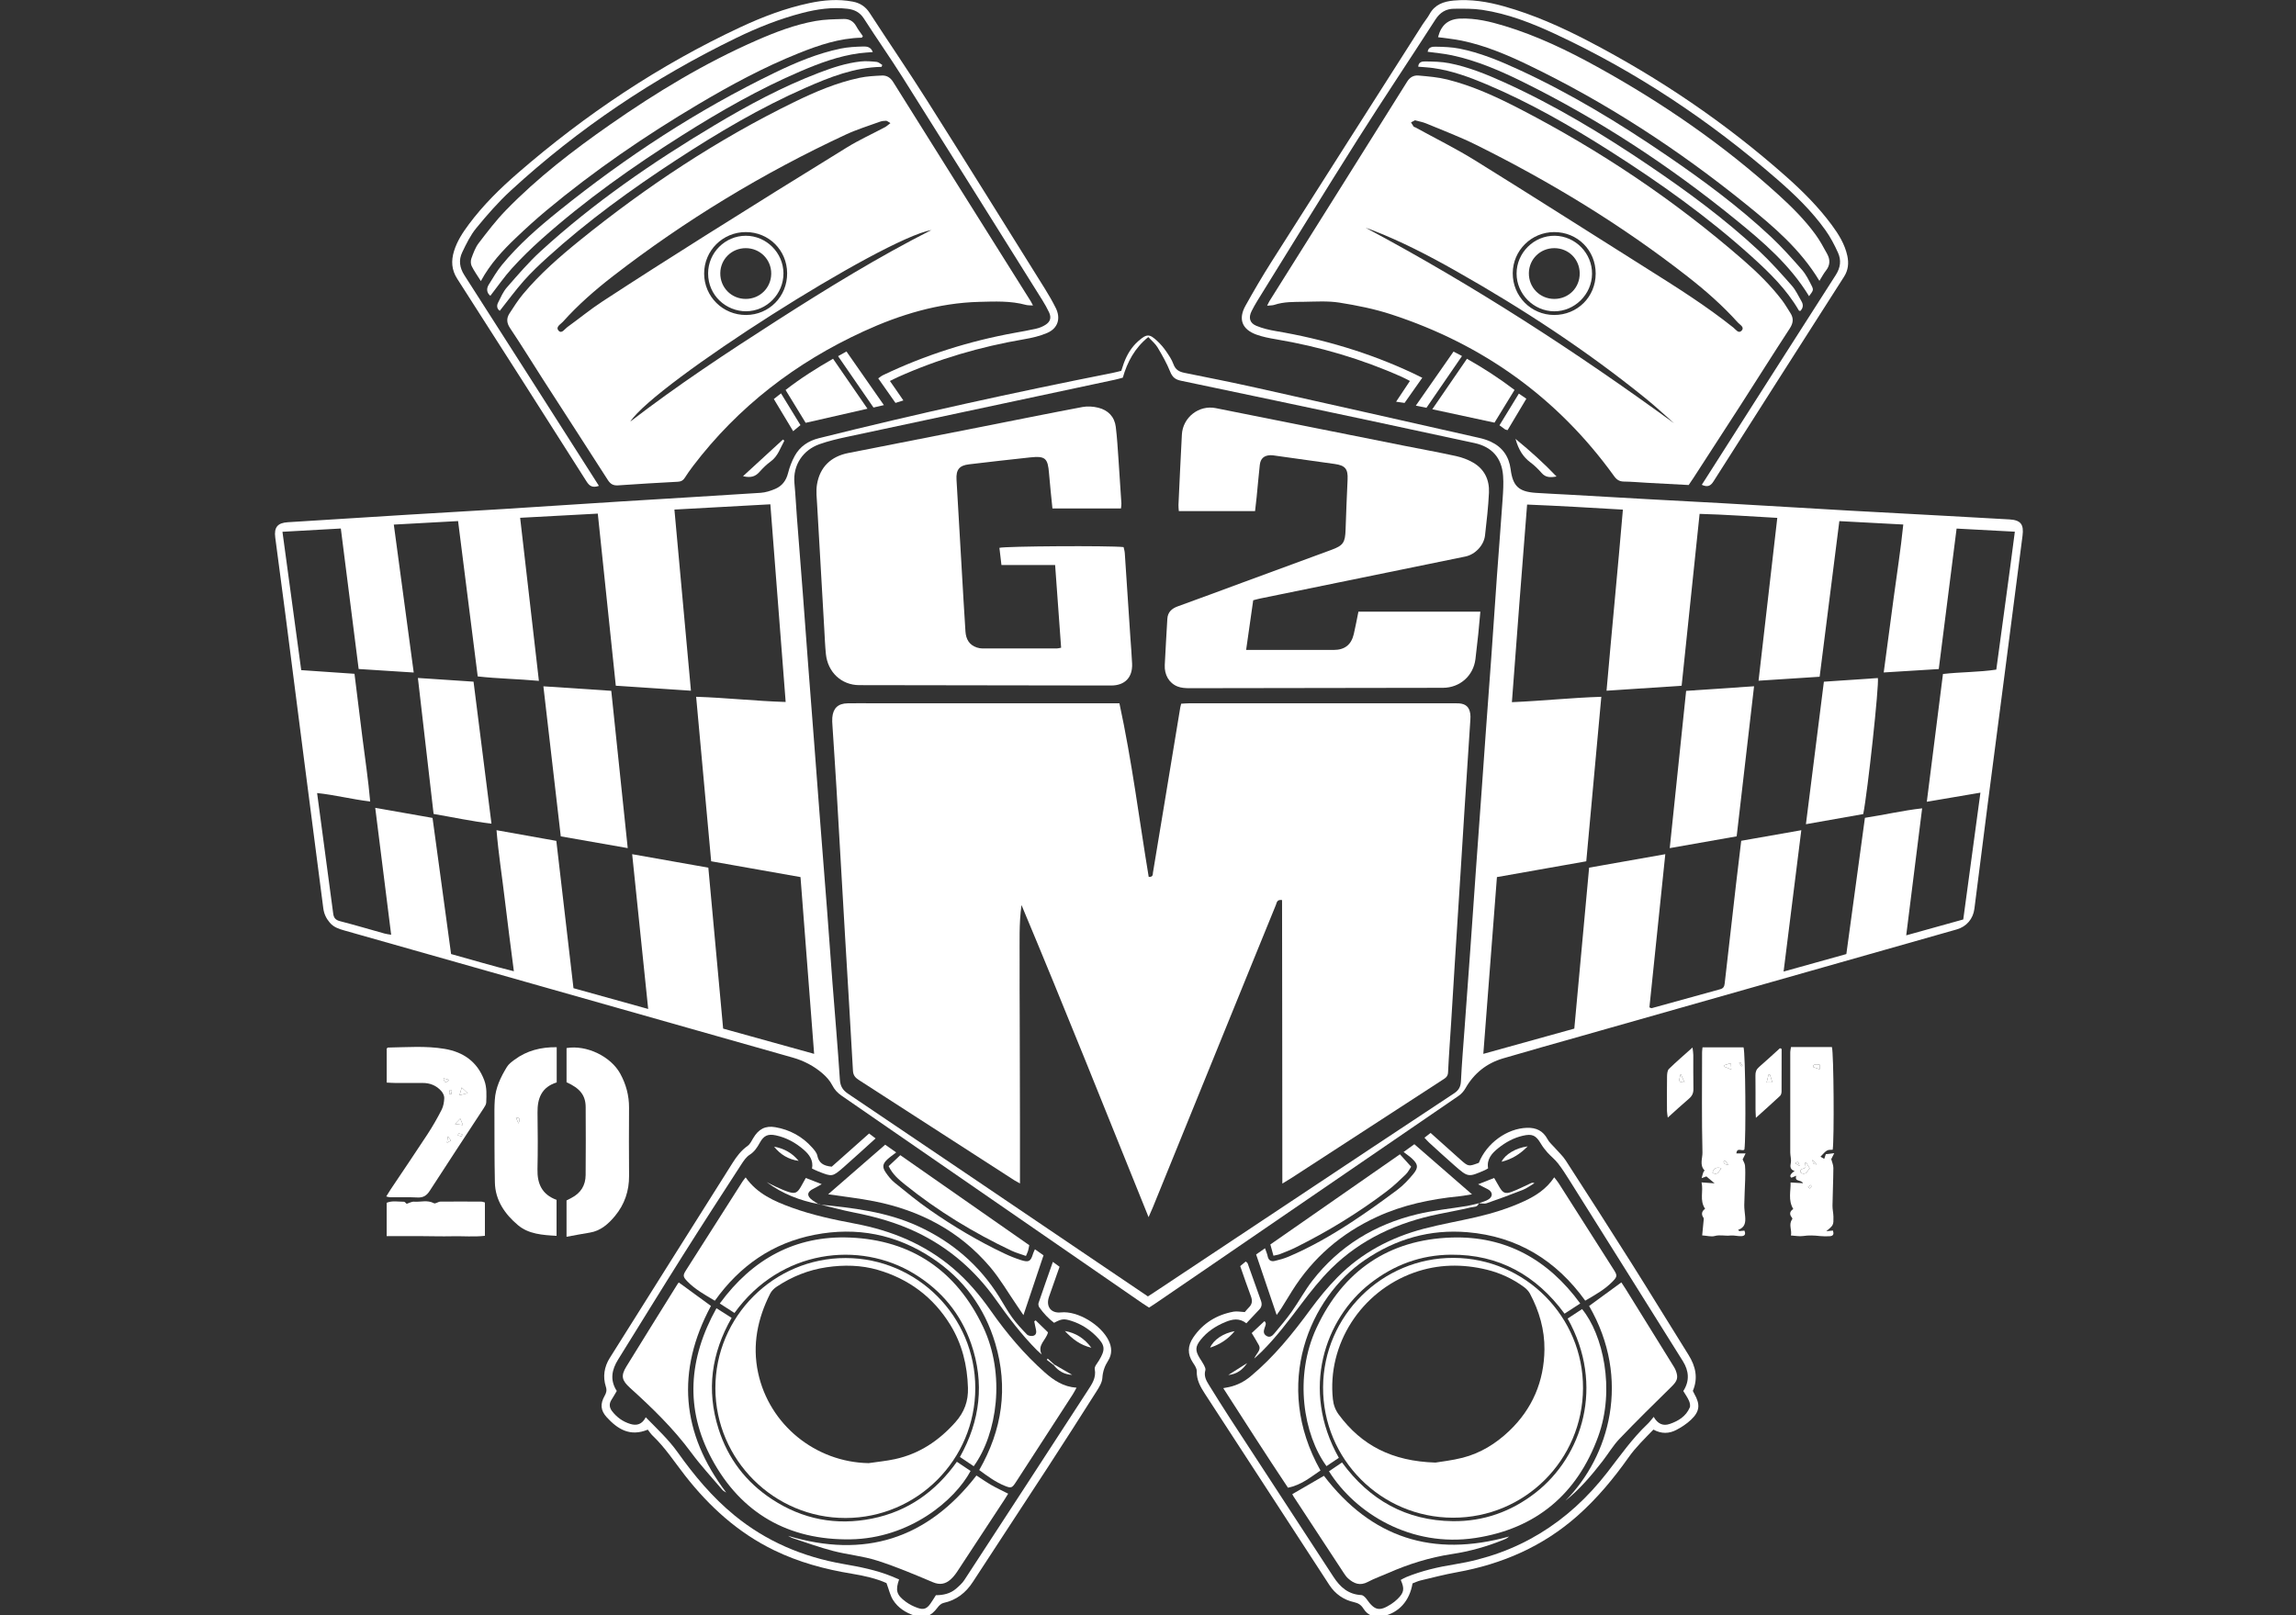
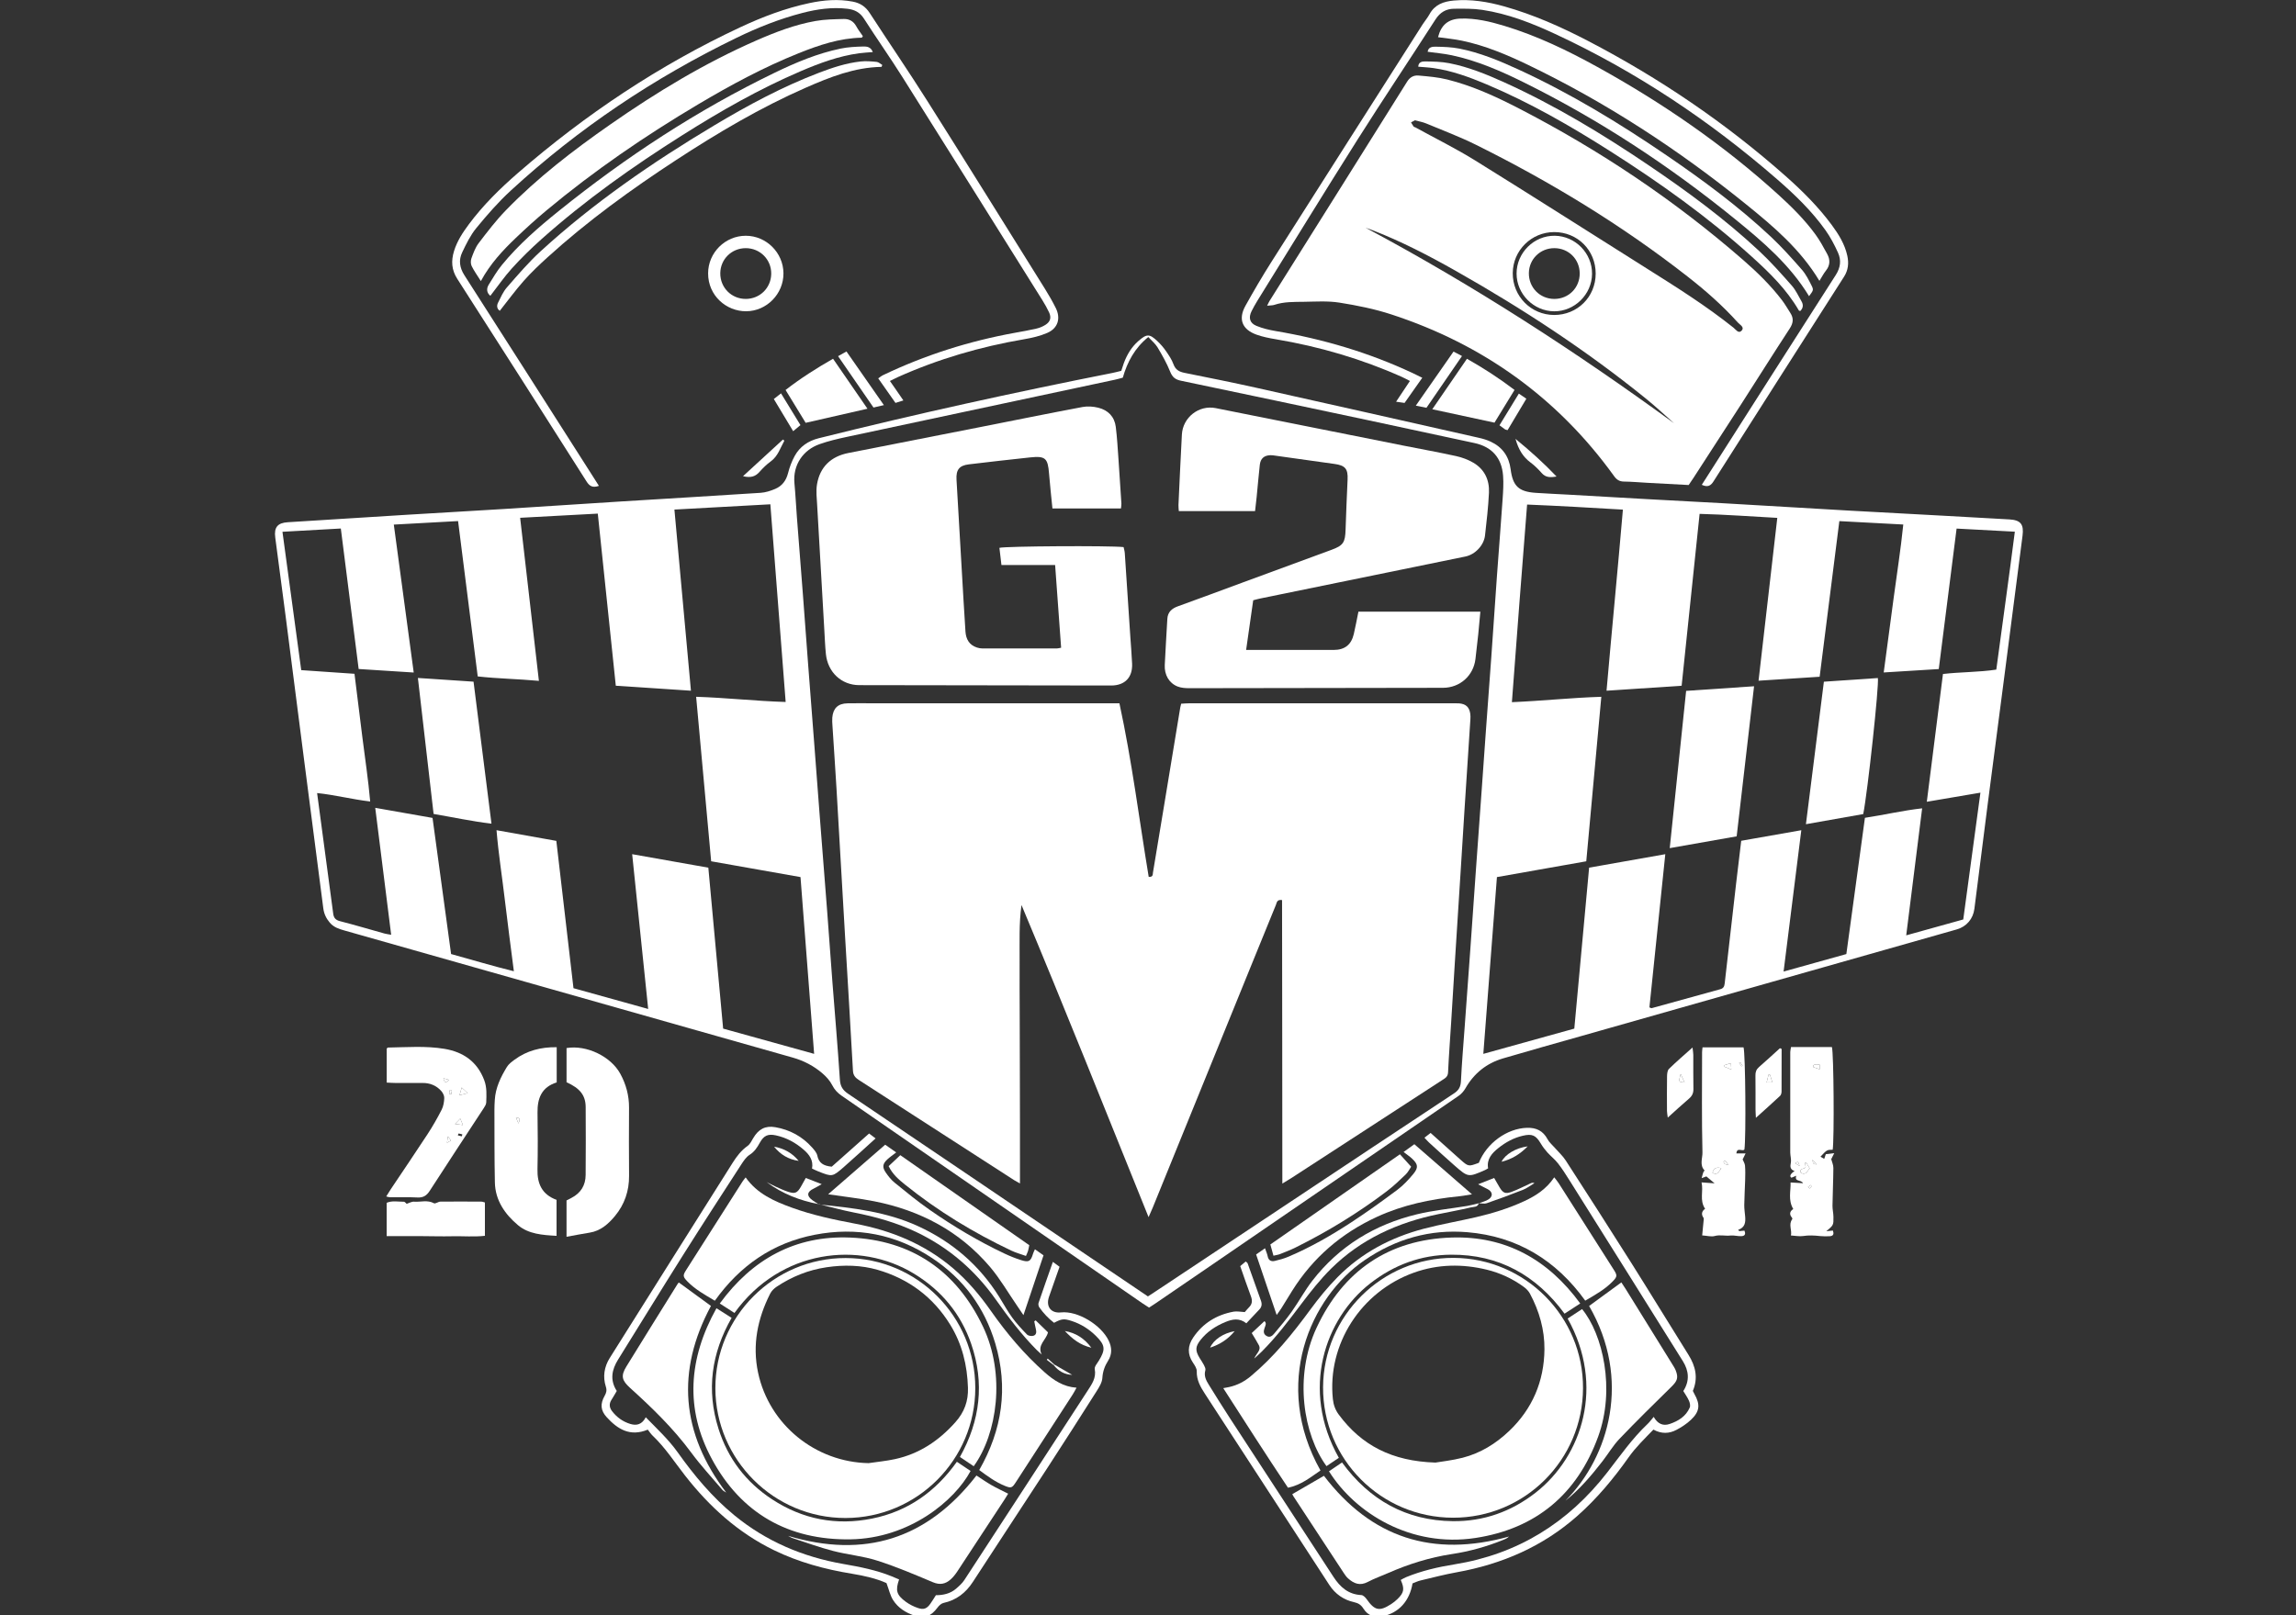
<svg xmlns="http://www.w3.org/2000/svg" clip-rule="evenodd" fill-rule="evenodd" stroke-linejoin="round" stroke-miterlimit="2" viewBox="0 0 270 190">
  <rect x="0" y="0" width="270" height="190" fill="#333333" stroke="none" />
  <g fill="#fff" transform="matrix(.397 0 0 .397 28.746 -6.345)">
    <path d="m119.591 314.939c-1.601-15.473-3.158-30.532-4.745-45.864 7.731 1.369 15.088 2.673 22.561 3.996 1.471 15.996 2.926 31.808 4.385 47.685 9.024 2.505 17.837 4.953 26.953 7.483-1.356-17.603-2.687-34.872-4.036-52.379-8.834-1.562-17.609-3.115-26.464-4.682-1.491-16.331-2.96-32.434-4.448-48.74 9.021.292 17.641 1.274 26.516 1.538-1.525-19.692-3.021-39.021-4.535-58.569-9.632.529-18.929 1.039-28.416 1.56 1.644 18.026 3.259 35.728 4.895 53.673-7.589-.504-14.818-.983-22.257-1.477-1.779-17.016-3.545-33.899-5.333-50.996-7.762.418-15.234.821-23.002 1.24 1.859 16.172 3.69 32.081 5.556 48.314-6.234-.573-12.175-.647-18.12-1.316-1.958-15.492-3.878-30.686-5.818-46.029-6.445.353-12.616.691-19.038 1.043 1.983 14.742 3.925 29.176 5.897 43.83-5.622-.359-10.86-.694-16.31-1.042-1.761-13.874-3.507-27.633-5.283-41.627-5.862.329-11.479.643-17.291.969 1.881 13.862 3.712 27.358 5.562 40.994 5.325.365 10.411.715 15.776 1.083.785 6.329 1.548 12.574 2.337 18.816.795 6.284 1.744 12.551 2.314 19.024-5.464-.65-10.468-1.962-15.724-2.504 1.624 12.132 3.213 23.929 4.77 35.729.168 1.275.709 1.899 2.023 2.235 4.409 1.132 8.772 2.436 13.159 3.658.572.16 1.172.221 1.985.37-1.58-12.588-3.126-24.914-4.719-37.613 5.86 1.032 11.39 2.007 16.972 2.99 1.853 13.599 3.673 26.954 5.496 40.331 6.235 1.712 12.208 3.531 18.595 5.099-.927-7.295-1.855-14.173-2.662-21.066-.802-6.848-1.891-13.668-2.475-20.726 6.138 1.095 11.921 2.128 17.716 3.164 1.714 14.723 3.393 29.151 5.08 43.649 7.349 2.045 14.542 4.047 22.128 6.157zm283.874-94.3c1.577-18.084 3.321-35.775 4.845-53.657-9.631-.572-18.926-1.115-28.374-1.501-1.533 19.624-3.067 38.948-4.504 58.551 9.016-.383 17.638-1.316 26.487-1.592-1.5 16.407-2.967 32.459-4.457 48.74-8.865 1.569-17.637 3.12-26.464 4.681-1.347 17.511-2.676 34.783-4.031 52.379 9.136-2.537 17.951-4.986 26.951-7.485 1.462-15.895 2.917-31.708 4.388-47.688 7.488-1.324 14.845-2.626 22.564-3.992-1.59 15.341-3.15 30.395-4.704 45.393.383.135.548.261.669.228 6.776-1.869 13.543-3.767 20.324-5.614.967-.264 1.208-.857 1.306-1.729 1.121-9.927 2.257-19.851 3.403-29.776.474-4.115.981-8.228 1.49-12.473 5.919-1.042 11.696-2.06 17.801-3.135-1.762 14.057-3.484 27.797-5.249 41.882 6.426-1.793 12.471-3.479 18.591-5.186 1.842-13.514 3.662-26.87 5.501-40.368 5.714-.86 11.179-2.167 16.949-2.809-1.589 12.677-3.136 25.012-4.718 37.631 5.816-1.619 11.265-3.137 16.896-4.704 1.688-12.461 3.365-24.853 5.086-37.57-5.424.922-10.474 1.78-15.882 2.698 1.633-12.918 3.209-25.394 4.785-37.862 5.445-.617 10.637-.514 15.799-1.298 1.833-13.704 3.739-27.178 5.493-40.864-5.915-.316-11.479-.613-17.253-.921-1.778 14.005-3.523 27.761-5.281 41.622-5.535.343-10.825.671-16.305 1.01 1.009-7.563 1.971-14.763 2.929-21.963.965-7.24 2.112-14.459 2.866-21.873-6.451-.343-12.574-.668-18.939-1.007-1.948 15.397-3.879 30.658-5.835 46.114-6.053.393-11.914.773-18.098 1.173 1.864-16.199 3.694-32.109 5.551-48.246-7.818-.423-15.34-.986-23.012-1.187-1.79 17.132-3.548 33.958-5.321 50.921-7.432.494-14.664.974-22.247 1.477zm-135.847 179.467c.893-.584 1.628-1.057 2.355-1.541 13.582-9.022 27.164-18.047 40.746-27.069 15.849-10.528 31.686-21.074 47.57-31.549 1.427-.941 1.971-1.963 2.053-3.649.254-5.269.703-10.528 1.085-15.79.561-7.733 1.136-15.465 1.689-23.199.564-7.893 1.103-15.789 1.666-23.683.562-7.893 1.143-15.785 1.711-23.678.4-5.581.783-11.164 1.188-16.745.549-7.573 1.126-15.145 1.665-22.719.569-7.974 1.09-15.951 1.662-23.924.544-7.573 1.156-15.143 1.678-22.719.158-2.307.312-4.643.133-6.94-.412-5.284-3.333-8.532-8.462-9.643-10.459-2.266-20.921-4.519-31.39-6.743-18.515-3.933-37.033-7.862-55.564-11.725-1.66-.346-2.531-1.032-3.181-2.649-1.005-2.502-2.351-4.886-3.737-7.211-.666-1.117-1.752-1.984-2.755-3.082-4.045 3.276-6.2 7.366-7.552 12.037-.789.207-1.545.438-2.316.602-26.479 5.647-52.962 11.276-79.436 16.946-2.727.584-5.467 1.228-8.09 2.157-4.816 1.705-7.938 6.109-7.422 11.587.315 3.342.472 6.698.728 10.045.586 7.652 1.199 15.301 1.783 22.952.529 6.934 1.026 13.87 1.553 20.804.6 7.89 1.22 15.779 1.825 23.668.518 6.775 1.018 13.551 1.542 20.324.746 9.644 1.519 19.285 2.258 28.928.537 7.013 1.019 14.03 1.558 21.044.741 9.643 1.588 19.278 2.212 28.929.129 2 .85 3.119 2.458 4.203 23.074 15.545 46.104 31.155 69.145 46.749 6.483 4.388 12.97 8.771 19.642 13.283zm-7.892-274.244c.257-.777.481-1.537.754-2.278.934-2.509 2.265-4.763 4.302-6.546 2.484-2.175 3.289-2.199 5.648.027.924.872 1.777 1.853 2.498 2.896.862 1.243 1.748 2.535 2.256 3.939.605 1.672 1.717 2.245 3.312 2.565 7.127 1.432 14.255 2.86 21.35 4.441 21.986 4.901 43.955 9.866 65.927 14.828 1.161.262 2.327.62 3.402 1.122 3.462 1.616 5.399 4.39 5.885 8.172.637 4.959 2.374 6.636 7.389 6.982 3.189.221 6.386.348 9.58.529 7.823.443 15.645.903 23.469 1.337 7.504.417 15.011.787 22.516 1.217 12.452.713 24.903 1.474 37.355 2.184 9.5.541 19.003 1.029 28.503 1.548 6.307.345 12.615.696 18.921 1.058 3.346.192 4.335 1.452 3.898 4.821-1.737 13.391-3.456 26.785-5.193 40.178-1.686 12.995-3.399 25.988-5.076 38.985-1.35 10.461-2.677 20.925-3.99 31.391-.369 2.944-2.298 5.276-5.243 6.113-37.032 10.523-74.066 21.039-111.099 31.559-7.759 2.204-15.533 4.364-23.269 6.65-4.877 1.44-8.611 4.41-11.152 8.875-.489.857-1.221 1.678-2.034 2.236-24.523 16.833-49.071 33.632-73.616 50.435-5.339 3.655-10.682 7.305-16.024 10.955-.657.447-1.328.872-2.043 1.341-.725-.473-1.398-.89-2.049-1.34-29.673-20.488-59.342-40.982-89.026-61.453-1.212-.836-2.098-1.788-2.786-3.137-.667-1.31-1.745-2.495-2.873-3.467-2.568-2.212-5.524-3.752-8.817-4.684-44.265-12.541-88.524-25.106-132.785-37.656-1.626-.461-3.164-.94-4.34-2.33-1.078-1.273-1.71-2.614-1.921-4.272-1.873-14.664-3.799-29.322-5.691-43.982-1.831-14.186-3.633-28.376-5.466-42.561-1.003-7.766-2.044-15.527-3.071-23.29-.4-3.029.694-4.343 3.712-4.53 11.89-.738 23.778-1.504 35.668-2.234 9.417-.579 18.838-1.096 28.255-1.684 11.57-.722 23.136-1.508 34.708-2.231 13.804-.862 27.613-1.658 41.415-2.564 1.475-.097 2.982-.583 4.354-1.169 2.011-.86 3.221-2.447 3.78-4.65.445-1.759 1.103-3.514 1.973-5.103 1.533-2.801 4.017-4.476 7.122-5.252 28.835-7.203 57.856-13.569 87.008-19.349.854-.17 1.697-.404 2.604-.622z" />
-     <path d="m148.555 109.312c6.868-.018 12.252-5.497 12.195-12.411-.056-6.799-5.416-12.134-12.213-12.157-6.845-.023-12.381 5.478-12.371 12.292.009 6.814 5.54 12.294 12.389 12.276zm-34.277 31.595c13.964-10.765 28.66-20.465 43.488-29.968 14.886-9.541 29.941-18.801 45.729-26.811-14.618 2.677-81.765 45.41-89.217 56.779zm77.068-88.443c-.664-.376-.978-.7-1.292-.7-.627.001-1.288.086-1.875.3-3.374 1.23-6.83 2.292-10.075 3.802-24.521 11.414-47.518 25.358-68.912 41.914-5.315 4.114-10.378 8.535-14.872 13.555-.656.733-2.295 1.522-1.239 2.652.912.977 1.771-.517 2.536-1.068 3.501-2.521 6.843-5.279 10.449-7.635 10.041-6.556 20.147-13.016 30.297-19.404 14.006-8.814 28.045-17.58 42.142-26.247 3.599-2.213 7.477-3.971 11.213-5.962.504-.269.929-.683 1.628-1.207zm42.225 54.032c-.873-.066-1.509-.015-2.088-.174-4.545-1.238-9.192-1.019-13.81-.9-12.099.313-23.454 3.769-34.338 8.767-20.029 9.198-37.059 22.273-50.468 39.885-.87 1.144-1.697 2.326-2.474 3.535-.483.75-1.096 1.06-1.972 1.109-5.905.329-11.812.647-17.711 1.073-1.476.107-2.307-.391-3.088-1.612-6.332-9.898-12.737-19.749-19.097-29.629-3.288-5.107-6.46-10.292-9.84-15.336-1.058-1.581-1.104-2.94-.16-4.392 1.26-1.938 2.505-3.908 3.98-5.678 4.989-5.984 10.842-11.085 16.875-15.968 19.703-15.942 40.724-29.861 63.53-40.992 6.178-3.016 12.511-5.709 19.274-7.144 2.168-.46 4.424-.574 6.648-.677 1.41-.065 2.492.58 3.317 1.899 13.564 21.682 27.174 43.334 40.77 64.996.202.321.356.672.652 1.238z" />
    <path d="m387.911 109.31c6.908.031 12.33-5.353 12.341-12.257.012-6.918-5.38-12.316-12.295-12.308-6.742.008-12.218 5.425-12.274 12.14-.058 6.85 5.399 12.394 12.228 12.425zm35.557 32.076c-2.757-2.422-5.435-4.941-8.283-7.25-17.67-14.323-36.635-26.731-56.414-37.915-7.928-4.484-16.007-8.672-24.511-11.983-.713-.278-1.439-.521-2.159-.78 31.941 17.053 62.178 36.638 91.367 57.928zm-76.768-89.765c-.373.205-.761.417-1.149.63.263.422.509.856.798 1.259.078.109.296.109.435.185 5.949 3.269 12.054 6.287 17.815 9.859 17.047 10.574 33.947 21.383 50.927 32.066 8.726 5.491 17.447 10.985 25.521 17.432.686.548 1.495 1.83 2.361.969 1.088-1.082-.433-1.796-1.033-2.465-4.497-5.013-9.544-9.444-14.838-13.585-19.525-15.276-40.597-28.091-62.774-39.102-4.781-2.374-9.805-4.259-14.741-6.316-1.022-.425-2.143-.609-3.322-.932zm-43.772 54.941c.373-.738.519-1.094.72-1.414 13.592-21.658 27.199-43.307 40.758-64.987.846-1.355 1.999-1.921 3.377-1.798 2.848.255 5.741.483 8.502 1.174 7.477 1.872 14.458 5.082 21.277 8.602 23.895 12.335 46.091 27.199 66.376 44.875 4.161 3.626 8.114 7.482 11.481 11.883.917 1.199 1.663 2.53 2.489 3.8 1.032 1.585.889 2.989-.178 4.621-4.94 7.559-9.738 15.21-14.622 22.806-4.624 7.192-9.288 14.359-13.939 21.535-.432.667-.891 1.316-1.377 2.032-4.11-.22-8.175-.434-12.241-.656-2.313-.127-4.626-.34-6.941-.37-1.345-.018-2.133-.539-2.922-1.633-16.722-23.198-38.847-39.03-65.953-47.886-4.984-1.629-10.2-2.677-15.387-3.499-3.439-.545-7.019-.294-10.534-.244-2.941.042-5.915-.05-8.776.915-.507.171-1.084.133-2.11.244z" />
    <path d="m184.897 449.503c2.598-.387 5.225-.63 7.785-1.186 7.206-1.564 12.98-5.425 17.886-10.916 2.697-3.018 3.862-6.293 3.745-10.203-.2-6.669-1.722-12.963-5.245-18.694-5.044-8.205-12.325-13.6-21.465-16.261-4.908-1.428-10.044-1.541-15.194-.776-5.396.802-10.268 2.777-14.764 5.764-.763.508-1.513 1.242-1.919 2.047-3.743 7.414-5.342 15.203-3.578 23.444 3.304 15.424 17.017 26.512 32.749 26.781zm-6.836 16.255c-21.161.043-38.503-17.223-38.568-38.399-.065-21.267 17.299-38.65 38.581-38.626 21.194.024 38.421 17.3 38.41 38.519-.011 21.237-17.2 38.464-38.423 38.506z" />
    <path d="m352.78 449.339c1.649-.284 4.914-.627 8.06-1.434 5.285-1.354 9.828-4.165 13.772-7.917 6.907-6.572 10.362-14.749 10.463-24.18.062-5.806-1.54-11.38-4.302-16.54-.398-.741-1.048-1.416-1.731-1.921-3.315-2.453-7.072-4.191-11.002-5.153-7.241-1.773-14.537-1.682-21.666.881-15.707 5.644-25.69 21.286-23.968 37.48.184 1.731.743 3.224 1.772 4.609 6.728 9.048 15.702 13.774 28.602 14.175zm43.72-22.038c-.093 21.288-17.284 38.412-38.522 38.374-21.343-.037-38.584-17.376-38.476-38.69.109-21.154 17.519-38.395 38.672-38.296 21.21.1 38.417 17.436 38.326 38.612z" />
    <path d="m318.73 451.679c-2.922 1.99-5.667 4.293-9.626 5.109-6.432-9.646-12.703-19.441-19.169-29.502.761-.142 1.256-.219 1.743-.328 2.386-.532 4.484-1.609 6.368-3.179 6.88-5.73 12.438-12.619 17.704-19.802 2.451-3.342 5.101-6.587 8.004-9.538 7.121-7.236 15.842-11.833 25.604-14.394 5.094-1.337 10.303-2.228 15.436-3.42 4.909-1.139 9.717-2.619 14.303-4.749 3.453-1.604 6.579-3.629 8.876-7.057.5.659.957 1.181 1.326 1.758 5.461 8.56 10.917 17.124 16.358 25.697 1.005 1.583.992 1.971-.321 3.337-2.295 2.389-5.154 3.989-8.18 5.746-8.629-11.991-20.17-19.037-34.893-20.276-11.061-.932-21.187 1.969-30.392 8.243-16.272 11.089-27.501 36.839-13.141 62.355z" />
    <path d="m246.472 427.154c-.429.765-.74 1.399-1.121 1.988-5.601 8.659-11.206 17.314-16.821 25.963-1.151 1.773-1.41 1.894-3.292 1.132-2.755-1.116-5.127-2.861-7.587-4.686 6.836-11.936 8.642-24.435 4.75-37.523-3.164-10.643-9.44-19.15-18.725-25.295-10.637-7.039-22.297-9.321-34.807-6.884-12.439 2.423-22.118 9.174-29.532 19.533-2.938-1.749-5.799-3.323-8.106-5.691-1.354-1.39-1.409-1.801-.449-3.313 5.566-8.775 11.153-17.535 16.74-26.295.247-.388.558-.735.945-1.238 3.432 4.881 8.469 7.069 13.689 8.964 6.103 2.217 12.427 3.554 18.79 4.758 10.699 2.024 20.511 6.038 28.897 13.158 4.356 3.699 7.999 8.027 11.277 12.69 4.658 6.627 9.841 12.797 15.923 18.187 2.679 2.375 5.547 4.293 9.429 4.552z" />
    <path d="m70.031 99.267c-.999-1.592-1.983-2.949-2.717-4.431-.314-.635-.337-1.612-.09-2.287.571-1.563 1.157-3.212 2.149-4.512 2.563-3.36 5.146-6.747 8.084-9.771 9.338-9.611 19.927-17.747 30.893-25.393 13.724-9.569 27.993-18.212 43.358-24.932 5.644-2.468 11.4-4.669 17.484-5.744 2.729-.482 5.549-.509 8.333-.589 1.59-.045 2.891.651 3.708 2.165.562 1.039 1.312 1.976 1.949 2.917-.173.238-.256.459-.344.461-6.591.134-12.71 2.209-18.729 4.626-10.333 4.147-20.1 9.419-29.658 15.091-15.767 9.355-30.857 19.686-44.952 31.429-3.13 2.607-6.15 5.357-9.1 8.168-3.932 3.75-7.627 7.722-10.368 12.802z" />
    <path d="m466.521 99.198c-5.667-9.401-13.615-16.121-21.689-22.652-20.013-16.19-41.449-30.197-64.678-41.368-6.266-3.014-12.679-5.71-19.526-7.141-2.333-.488-4.723-.699-7.073-1.034.903-3.601 2.99-5.394 6.671-5.515 4.452-.146 8.725.874 12.941 2.15 9.684 2.929 18.747 7.295 27.566 12.169 19.233 10.63 37.253 22.998 53.549 37.794 4.028 3.657 7.898 7.49 11.106 11.905 1.305 1.797 2.372 3.778 3.438 5.734.908 1.666.904 3.325-.365 4.912-.69.864-1.202 1.871-1.94 3.046z" />
    <path d="m105.001 159.941c-1.873.659-2.798.071-3.661-1.288-12.728-20.044-25.477-40.073-38.302-60.054-1.724-2.687-1.841-5.335-.959-8.22.904-2.956 2.573-5.492 4.388-7.933 4.222-5.678 9.245-10.615 14.568-15.232 19.98-17.331 41.788-31.899 65.771-43.125 6.595-3.086 13.389-5.673 20.539-7.191 4.251-.903 8.529-1.259 12.852-.435 2.165.413 3.77 1.461 4.995 3.346 5.662 8.715 11.53 17.298 17.083 26.081 11.704 18.513 23.263 37.119 34.861 55.699 1.141 1.829 2.219 3.707 3.181 5.634 1.538 3.081.665 6.003-2.482 7.382-2.161.947-4.548 1.492-6.89 1.892-12.981 2.217-25.518 5.871-37.534 11.279-.652.294-1.285.629-2.217 1.087.682.979 1.303 1.867 1.919 2.758.636.918 1.266 1.839 2.07 3.007-.837.262-1.524.478-2.34.734-1.724-2.454-3.365-4.792-5.11-7.277.558-.375.964-.727 1.432-.951 12.468-5.97 25.528-10.103 39.127-12.559 2.121-.382 4.247-.752 6.344-1.241.916-.213 1.836-.6 2.63-1.105 1.469-.933 1.803-2.153 1.064-3.718-.579-1.225-1.246-2.417-1.965-3.566-13.786-22.02-27.555-44.051-41.404-66.033-3.706-5.884-7.718-11.574-11.469-17.43-1.211-1.891-2.827-2.664-4.921-2.908-4.524-.525-8.93.111-13.292 1.239-6.756 1.748-13.213 4.314-19.475 7.352-24.471 11.874-46.865 26.852-66.897 45.27-3.693 3.394-7.025 7.224-10.215 11.107-1.744 2.123-2.993 4.706-4.188 7.213-1.09 2.289-.788 4.538.662 6.797 12.736 19.847 25.396 39.745 38.079 59.627.55.864 1.1 1.73 1.756 2.762z" />
    <path d="m431.678 159.632c.65-1.017 1.203-1.881 1.756-2.746 12.635-19.816 25.248-39.647 37.937-59.429 1.399-2.182 1.666-4.36.671-6.577-1.039-2.315-2.244-4.606-3.711-6.67-4.055-5.704-9.079-10.539-14.336-15.109-19.963-17.357-41.78-31.908-65.79-43.077-6.893-3.206-13.98-5.98-21.55-7.12-2.741-.412-5.568-.355-8.354-.334-2.366.019-4.142 1.06-5.507 3.183-7.646 11.904-15.538 23.653-23.097 35.612-9.993 15.81-19.76 31.765-29.614 47.662-.631 1.018-1.219 2.067-1.754 3.138-.969 1.936-.578 3.531 1.404 4.354 1.82.757 3.799 1.226 5.752 1.555 14.099 2.382 27.685 6.408 40.642 12.493.85.398 1.687.821 2.761 1.346-1.828 2.596-3.514 4.991-5.25 7.455-.76-.109-1.442-.207-2.508-.36 1.412-2.118 2.669-4.004 4.096-6.146-.865-.438-1.601-.849-2.366-1.191-11.954-5.34-24.411-8.992-37.317-11.163-1.961-.329-3.95-.712-5.81-1.388-4.242-1.54-5.417-4.601-3.226-8.534 2.45-4.397 4.993-8.749 7.689-12.999 14.903-23.489 29.863-46.942 44.81-70.404.645-1.01 1.451-1.927 2.018-2.976 1.554-2.87 4.157-3.784 7.157-4.058 5.094-.465 10.038.344 14.92 1.714 8.736 2.452 16.977 6.125 24.993 10.304 21.08 10.988 40.628 24.235 58.432 40.007 4.974 4.406 9.681 9.092 13.643 14.46 2.051 2.778 3.869 5.692 4.616 9.132.475 2.187.291 4.237-.968 6.206-12.916 20.203-25.809 40.423-38.674 60.659-.818 1.287-1.708 1.81-3.465 1.001z" />
    <path d="m349.532 353.077c.675-.522 1.218-.943 1.824-1.41 2.986 2.677 5.884 5.304 8.814 7.893 2.395 2.116 2.413 2.096 5.471.963 2.318-5.845 8.356-10.2 14.257-10.375 2.743-.081 4.767.884 6.097 3.378.503.944 1.396 1.681 2.116 2.508 1.097 1.259 2.372 2.401 3.268 3.789 6.51 10.069 12.991 20.158 19.388 30.299 5.714 9.059 11.29 18.206 16.971 27.287 2.121 3.39 2.908 6.885 1.294 10.692.156.313.286.604.443.879 1.796 3.152 1.621 5.204-.998 7.682-1.256 1.186-2.765 2.172-4.299 2.983-2.15 1.139-4.439 1.237-6.827-.078-2.566 2.661-5.21 5.191-7.336 8.202-4.442 6.29-9.342 12.182-15.118 17.307-10.275 9.115-22.359 14.345-35.785 16.761-3.609.649-7.168 1.58-10.738 2.429-.84.2-1.632.596-2.374.874-.866 5.21-4.066 8.705-8.731 9.708-2.446.527-4.46-.095-5.816-2.244-.684-1.081-1.485-1.625-2.786-1.91-3.076-.675-5.573-2.424-7.301-5.075-12.311-18.885-24.595-37.789-36.878-56.692-1.313-2.02-2.475-4.064-2.402-6.648.025-.851-.622-1.794-1.143-2.572-1.683-2.51-1.548-4.991.073-7.399 2.871-4.266 6.951-6.753 11.961-7.686.986-.184 2.053.062 3.337.122.318-.362.758-.917 1.256-1.414.974-.973 1.029-2.013.552-3.277-1.099-2.908-2.084-5.858-3.164-8.928.555-.464 1.082-.905 1.628-1.362.253.236.504.359.573.547 1.323 3.682 2.616 7.375 3.939 11.057.36 1 .262 1.852-.499 2.64-1.269 1.312-2.506 2.656-3.827 4.062-2.096-1.664-4.167-1.221-6.227-.367-2.847 1.181-5.376 2.837-7.314 5.271-1.607 2.019-1.634 3.208-.264 5.43.42.681.892 1.334 1.25 2.045.237.471.547 1.091.42 1.524-.487 1.661.202 2.991 1.008 4.287 2.066 3.329 4.136 6.655 6.273 9.937 10.211 15.675 20.455 31.327 30.663 47.004 1.973 3.03 4.405 5.217 8.254 5.397.548.026 1.2.679 1.57 1.206 2.39 3.397 3.793 3.713 7.277 1.461.667-.43 1.297-.941 1.867-1.495 1.942-1.885 2.139-3.024.957-5.654.522-.274 1.037-.6 1.593-.827 4.611-1.889 9.431-3.001 14.332-3.79 18.752-3.016 33.707-12.352 45.275-27.271 3.819-4.927 7.387-10.053 11.951-14.36.576-.543 1.042-1.203 1.783-2.07 1.203 2.113 2.795 2.765 4.744 2.099 2.565-.876 4.81-2.253 5.93-4.86.234-.547.043-1.41-.222-2.009-.445-1.008-1.106-1.92-1.686-2.89 1.972-3.043 1.635-6.029-.139-8.869-11.184-17.895-22.402-35.77-33.624-53.642-1.063-1.692-2.139-3.388-3.366-4.959-.918-1.175-2.134-2.112-3.134-3.23-.73-.815-1.402-1.705-1.96-2.645-1.45-2.444-2.535-2.94-5.329-2.291-2.703.627-5.067 1.928-7.216 3.639-1.94 1.545-3.52 3.298-3.05 6.021-.376.213-.642.394-.932.521-4.949 2.163-4.966 2.182-9.047-1.389-2.528-2.212-4.998-4.489-7.482-6.749-.459-.418-.86-.9-1.395-1.467z" />
    <path d="m173.964 361.663c3.569-3.171 7.261-6.452 11.062-9.829.61.461 1.147.868 1.923 1.456-3.245 2.93-6.282 5.74-9.395 8.462-3.413 2.983-3.446 2.951-7.61 1.302-.589-.232-1.154-.523-1.821-.829.461-2.451-.803-4.144-2.485-5.601-2.392-2.075-5.11-3.567-8.226-4.238-2.343-.503-3.579.052-4.75 2.172-.777 1.406-1.576 2.671-3.023 3.588-1.026.651-1.794 1.814-2.48 2.875-5.734 8.858-11.483 17.707-17.109 26.634-6.52 10.347-12.917 20.77-19.371 31.158-1.855 2.987-2.498 6.034-.394 9.309-.521.876-1.02 1.775-1.577 2.637-.755 1.17-.625 2.29.178 3.338 1.399 1.826 3.199 3.122 5.408 3.796 1.889.576 3.469.157 4.578-1.978 3.4 3.477 6.779 6.618 9.463 10.393 4.884 6.873 10.25 13.302 16.801 18.667 9.439 7.732 20.289 12.322 32.244 14.408 4.888.853 9.744 1.791 14.365 3.669.73.297 1.452.614 2.168.916-1.131 3.259-.786 4.575 1.981 6.612 1.072.789 2.324 1.413 3.585 1.845 1.742.598 2.671.193 3.71-1.277.552-.78 1.041-1.606 1.622-2.511 2.177 0 4.269-.457 5.969-1.921.898-.775 1.824-1.597 2.464-2.576 12.194-18.675 24.355-37.375 36.502-56.082 1.251-1.926 2.614-3.795 2.122-6.41-.138-.735.72-1.701 1.215-2.506 2.013-3.285 1.896-4.588-.831-7.296-2.074-2.058-4.49-3.591-7.284-4.482-2.254-.719-2.888-.638-5.155.563-1.66-1.271-3.124-2.822-4.363-4.578-.236-.333-.351-.935-.223-1.312 1.353-3.995 2.767-7.971 4.239-12.166.772.568 1.326.975 1.977 1.455-1.068 3.039-2.11 5.966-3.126 8.902-.981 2.838.559 4.94 3.524 4.621 5-.535 11.911 3.706 14.154 8.351.957 1.982 1.069 4.013-.161 5.95-.998 1.571-1.589 3.181-1.709 5.116-.082 1.333-.928 2.704-1.685 3.899-4.791 7.564-9.616 15.106-14.499 22.612-7.368 11.324-14.817 22.597-22.176 33.928-2.112 3.252-4.887 5.396-8.709 6.233-.662.145-1.326.79-1.761 1.374-1.925 2.58-3.864 3.34-6.861 2.358-2.567-.842-4.829-2.292-6.288-4.574-.865-1.349-1.208-3.033-1.967-5.051-2.908-1.317-6.54-2.171-10.237-2.773-8.004-1.304-15.756-3.406-23.083-6.969-10.662-5.185-19.165-12.921-26.393-22.178-3.097-3.967-5.835-8.221-9.514-11.718-.574-.546-1.009-1.237-1.48-1.826-5.301 2.185-8.952-.182-12.143-3.659-1.873-2.04-1.986-3.973-.634-6.366.501-.885.702-1.632.363-2.682-.963-2.984-.491-5.908 1.146-8.518 12.106-19.3 24.258-38.569 36.408-57.841 1.197-1.898 2.53-3.664 4.418-4.996.729-.513 1.183-1.469 1.658-2.283 1.567-2.687 3.583-3.789 6.557-3.27 4.309.751 7.99 2.741 10.912 6.024.629.706 1.352 1.525 1.531 2.395.446 2.166 1.786 3.042 4.276 3.278z" />
    <path d="m95.406 382.434v-10.768c.522-.27 1.013-.521 1.502-.777 2.728-1.43 4.139-3.699 4.155-6.767.036-6.715.072-13.43.011-20.144-.032-3.489-1.698-5.543-5.664-7.329v-10.131c5.936-.994 13.111 2.48 15.907 7.591 1.724 3.149 2.622 6.483 2.603 10.087-.034 6.715-.059 13.431.008 20.145.045 4.508-1.356 8.538-4.171 11.933-1.929 2.328-4.233 4.417-7.48 4.933-2.194.348-4.376.778-6.871 1.227z" />
    <path d="m321.249 451.924c1.305-.884 2.48-1.68 3.866-2.618 8.152 11.136 19.006 17.237 32.817 17.394 9.086.102 17.277-2.804 24.475-8.404 13.896-10.816 20.645-31.745 9.538-51.631 1.417-.929 2.852-1.87 4.275-2.803 6.137 7.467 9.898 23.712 4.759 37.801-6.2 17.003-18.36 27.252-36.281 30.006-19.129 2.939-35.659-7.315-43.449-19.745z" />
    <path d="m81.169 348.852c.459-1.092.606-1.692-.74-1.746.266.626.448 1.055.74 1.746zm11.324-22.585v10.429c-4.462 1.393-5.741 4.695-5.681 8.938.078 5.594.118 11.192-.013 16.783-.1 4.299 1.328 7.499 5.651 9.079v10.658c-4.145-.229-8.269-.509-11.41-3.148-3.846-3.231-6.745-7.331-6.858-12.657-.153-7.189-.107-14.382-.135-21.573-.004-.958.05-1.917.106-2.873.213-3.619 1.75-6.776 3.587-9.786.521-.854 1.417-1.524 2.245-2.136 3.658-2.704 7.804-3.777 12.508-3.714z" />
    <path d="m139.815 403.605c1.695 1.078 3.021 1.922 4.488 2.855-5.99 10.479-7.5 21.398-3.889 32.843 2.796 8.865 8.157 15.877 15.924 20.951 9.05 5.911 18.959 7.809 29.566 5.679 10.611-2.131 18.825-7.973 25.125-16.831 1.463.982 2.768 1.858 4.059 2.724-4.685 8.76-18.069 19.992-35.607 20.259-18.305.278-32.348-7.682-41.036-23.805-7.977-14.801-6.941-29.745 1.37-44.675z" />
    <path d="m438.596 359.863c-.16.096-.321.191-.481.288.11.227.167.523.345.663.212.166.53.196 1.165.404-.515-.679-.773-1.017-1.029-1.355zm4.491-29.128c-.116.071-.232.143-.349.214.249.328.498.655.747.983.091-.063.182-.127.272-.19-.223-.335-.446-.671-.67-1.007zm-4.699.854c.005.154.009.309.013.463.612.249 1.224.498 2.016.821-.042-.71-.07-1.208-.109-1.889-.772.242-1.346.424-1.92.605zm-.925 30.542c-1.376-.46-2.275 0-2.612 1.336 1.58.94 1.918-.545 2.612-1.336zm-5.564-35.82h12.145c.562 1.588.772 26.914.263 30.266-.603.712-2.214-.81-2.376 1.166h2.724c-.358.725-.613 1.247-.875 1.778.228.567.652 1.188.706 1.84.117 1.411.08 2.839.041 4.259-.069 2.465-.232 4.928-.265 7.392-.015 1.169.182 2.341.273 3.513.127 1.648-.042 3.169-2.086 3.86.113.125.227.25.341.375.445-.043.89-.086 1.53-.148.308.777.374 1.579-.913 1.641-1.089.051-2.209-.309-3.28-.184-1.533.178-3.04-.299-4.609.136-1.05.291-2.284-.084-3.722-.18.157-1.595.315-3.185.462-4.777.014-.149-.001-.337-.081-.45-.815-1.144-.368-2.058.486-2.652-1.733-2.568-.435-5.182-1.053-7.825 1.402.102 2.463.178 3.866.279-.962-.808-1.648-1.386-2.44-2.052-.297.108-.716.262-1.397.512.196-.713.311-1.224.483-1.715.075-.213.415-.529.387-.557-1.562-1.601-.589-3.634-.631-5.334-.24-9.904-.117-19.816-.11-29.725 0-.387.069-.774.131-1.418z" />
    <path d="m464.2 367.485c-.091-.13-.183-.261-.275-.391-.259.193-.519.384-.779.577.16.158.32.316.479.474.192-.22.383-.439.575-.66zm.274-7.869c.182 1.223.182 1.223 1.203 1.4-.382-.445-.704-.819-1.203-1.4zm-3.817 1.847c-.424-1.381-.424-1.381-1.319-.82.342.212.655.406 1.319.82zm5.945-30.03c-1.397-.213-2.121-.009-1.862.741.509.173 1.126.385 1.862.638zm-3.98 29.04c-.121.014-.24.027-.359.039.065.421.129.841.195 1.275-.291.709-1.98.209-1.449 1.668 1.585.921 1.938-.624 2.636-1.295-.354-.584-.688-1.136-1.023-1.687zm5.799-2.509c.696-.085 1.42-.174 2.494-.306-.365.727-.643 1.284-.89 1.776.216.842.637 1.721.632 2.597-.025 3.721-.205 7.44-.26 11.161-.017 1.1.263 2.201.282 3.304.042 2.507.01 2.508-2.111 4.289.887-.087 1.407-.138 1.951-.191.314.891.24 1.611-.913 1.672-.945.05-1.904.064-2.843-.038-1.694-.183-3.358-.288-5.073-.017-1.11.175-2.289-.087-3.603-.162.352-1.613-.792-3.269.389-4.828.063-.083.008-.336-.077-.435-.969-1.127-.514-2.021.38-2.566-1.592-2.694-.706-5.294-.799-7.876 1.345.08 2.389.14 3.714.217-.715-1.165-2.616-.33-2.029-2.214-.743.308-1.095.454-1.428.593-.648-.426-.354-1.116.937-1.994-1.361-.433-1.334-1.31-1.116-2.464.183-.967-.172-2.02-.173-3.036-.015-9.919-.009-19.838.003-29.757 0-.387.114-.772.226-1.472h12.109c.551 1.745.709 27.415.235 30.426-1.714.02-1.714.02-3.618 2.061.343.201.662.387 1.105.646.177-.515.316-.921.476-1.386z" />
    <path d="m145.154 405.007c-1.461-.94-2.791-1.796-4.355-2.802 9.628-13.179 22.405-20.205 38.579-19.539 18.275.753 31.553 9.88 39.416 26.45 6.719 14.158 4.169 31.718-2.777 41.304-1.313-.881-2.628-1.764-4.087-2.743 6.014-10.742 7.345-21.928 3.334-33.533-3.093-8.945-8.834-15.839-16.921-20.768-16.133-9.835-39.554-7.277-53.189 11.631z" />
    <path d="m60.641 340.103c.206.033.412.067.618.101.065-.405.129-.811.194-1.215-.211-.019-.595-.084-.605-.047-.104.377-.147.772-.207 1.161zm3.735 12.573c.06-.189.12-.378.179-.567-.372-.102-.741-.226-1.12-.277-.048-.007-.147.364-.223.56.388.095.776.19 1.164.284zm-5.44-17.207c.37 1.699.935 1.142 1.698.492-.579-.168-.999-.289-1.698-.492zm1.326 17.205c-.108.794-.166 1.222-.258 1.899.554-.314.845-.478 1.193-.675-.3-.391-.504-.659-.935-1.224zm3.663-5.264c-.539.56-.909.946-1.55 1.613.981.12 1.538.189 2.335.286-.292-.706-.484-1.173-.785-1.899zm-.216-6.929c.93-.23 1.507-.373 2.436-.602-.702-.653-1.173-1.091-1.784-1.66-.235.816-.387 1.344-.652 2.262zm-21.71 30.003c.513-.819.906-1.485 1.335-2.128 3.639-5.442 7.329-10.852 10.908-16.335 1.522-2.33 2.909-4.763 4.175-7.241.523-1.026.726-2.292.769-3.46.025-.687-.401-1.528-.882-2.071-1.447-1.634-3.334-2.401-5.535-2.389-2.717.015-5.434.011-8.151-.003-.781-.004-1.561-.068-2.479-.111v-10.079c.148-.118.269-.298.393-.3 5.584-.088 11.188-.546 16.736.385 5.592.938 9.715 3.819 11.773 9.325.807 2.16.65 4.359.579 6.559-.019.582-.419 1.194-.761 1.716-5.324 8.155-10.703 16.274-15.974 24.461-.93 1.446-1.933 2.065-3.658 1.975-2.71-.141-5.432-.038-8.148-.058-.289-.002-.577-.127-1.08-.246z" />
    <path d="m395.676 402.194c-1.645 1.071-3.036 1.977-4.647 3.024-8.345-11.335-19.392-17.579-33.638-17.475-8.944.064-16.9 3.028-23.938 8.518-13.349 10.412-20.711 31.378-9.28 51.666-1.208.815-2.435 1.641-3.658 2.464-6.774-9.248-9.742-26.439-2.921-41.039 7.884-16.874 21.37-26.092 39.968-26.693 15.978-.517 28.586 6.487 38.114 19.535z" />
    <path d="m391.315 460.617c13.013-13.131 19.536-35.954 6.988-57.682 3.146-2.3 6.286-4.596 9.552-6.985.327.5.818 1.215 1.274 1.951 4.591 7.399 9.178 14.803 13.759 22.208.378.61.789 1.217 1.052 1.877.873 2.195.485 3.18-1.225 4.858-5.185 5.092-10.375 10.185-15.397 15.436-1.918 2.006-3.355 4.467-5.066 6.678-3.278 4.237-6.75 8.3-10.937 11.659z" />
    <path d="m128.669 395.98c3.259 2.379 6.335 4.626 9.512 6.946-10.334 19.265-8.87 37.685 4.534 55.302-.386-.262-.853-.456-1.145-.8-3.103-3.652-6.377-7.18-9.216-11.029-5.258-7.128-11.548-13.238-18.075-19.137-2.477-2.237-2.876-3.576-1.152-6.38 5.021-8.169 10.102-16.301 15.164-24.445.121-.196.297-.36.378-.457z" />
    <path d="m161.012 471.047c22.608 6.77 41.169 1.035 55.816-17.875 1.41.911 2.886 1.951 4.445 2.846 1.584.909 3.249 1.675 4.948 2.538-.353.571-.718 1.187-1.11 1.785-4.642 7.085-9.278 14.174-13.946 21.244-.565.856-1.219 1.694-1.98 2.373-1.542 1.376-3.176 1.714-5.268.83-5.437-2.296-10.893-4.613-16.505-6.405-4.234-1.353-8.763-1.748-13.082-2.87-4.006-1.041-7.911-2.473-11.853-3.756-.511-.166-.977-.47-1.465-.71z" />
    <path d="m310.382 458.693c3.226-1.869 6.313-3.659 9.373-5.434 14.021 18.356 32.196 24.297 54.86 17.984-.483.35-.656.509-.856.615-.281.149-.58.264-.876.384-4.906 1.992-9.988 3.414-15.209 4.202-6.614.999-12.9 2.98-18.996 5.666-1.973.869-4.028 1.582-5.925 2.593-2.324 1.24-4.146.493-5.867-1.066-.465-.421-.845-.957-1.194-1.486-5.007-7.614-10.002-15.236-14.996-22.858-.129-.198-.22-.419-.314-.6z" />
    <path d="m234.148 386.142c.885.619 1.638 1.148 2.547 1.784-1.966 5.859-3.91 11.657-5.948 17.729-.662-.981-1.298-1.94-1.95-2.888-2.621-3.809-4.951-7.867-7.927-11.376-9.029-10.646-20.758-16.792-34.34-19.476-4.455-.881-8.987-1.377-13.63-2.072 5.641-4.906 11.195-9.738 16.89-14.691.861.604 1.815 1.273 3.261 2.287-1.043.817-1.917 1.397-2.666 2.108-1.343 1.275-1.5 2.256-.459 3.791.755 1.113 1.62 2.222 2.657 3.062 3.408 2.767 6.81 5.563 10.408 8.068 7.022 4.89 14.366 9.265 22.113 12.927 1.583.749 3.221 1.413 4.889 1.941 2.382.754 2.901.412 3.608-1.916.111-.368.301-.711.547-1.278z" />
    <path d="m299.668 387.677c.881-.615 1.647-1.15 2.635-1.84.319.94.642 1.641.786 2.379.241 1.231 1.045 1.616 2.099 1.375 1.392-.32 2.788-.714 4.1-1.271 6.496-2.756 12.599-6.268 18.491-10.113 4.681-3.057 9.228-6.33 13.708-9.678 1.772-1.325 3.336-2.999 4.751-4.715 1.557-1.888 1.383-2.875-.361-4.517-.693-.654-1.502-1.184-2.531-1.982 1.36-.982 2.243-1.622 3.193-2.307 5.639 4.906 11.224 9.763 17.069 14.847-1.361.209-2.623.459-3.897.588-8.396.851-16.571 2.546-24.29 6.106-10.522 4.852-18.942 12.095-25.101 21.931-1.062 1.694-2.089 3.408-3.153 5.1-.412.654-.883 1.27-1.416 2.03-2.05-6.047-4.017-11.844-6.083-17.933z" />
    <path d="m72.836 103.636c-1.079-.901-1.229-2.096-.459-3.331 1.222-1.959 2.389-3.982 3.842-5.763 4.977-6.103 10.909-11.237 17.016-16.151 19.804-15.935 40.949-29.796 63.86-40.875 6.259-3.027 12.676-5.724 19.524-7.14 2.168-.449 4.426-.552 6.649-.615 1.029-.029 2.264.069 2.855 1.648-1.445.124-2.748.183-4.035.357-6.074.819-11.76 2.934-17.349 5.327-12.226 5.234-23.733 11.813-34.955 18.901-14.682 9.274-28.83 19.287-41.811 30.863-3.038 2.709-5.964 5.572-8.701 8.583-2.296 2.527-4.243 5.374-6.436 8.196z" />
    <path d="m463.454 103.741c-5.7-9.361-13.755-16.203-21.945-22.856-19.355-15.725-40.088-29.367-62.456-40.45-6.875-3.407-13.909-6.485-21.468-8.087-2.319-.491-4.701-.686-7.101-1.024.155-1.373 1.368-1.529 2.302-1.51 2.381.046 4.8.114 7.126.576 6.065 1.205 11.759 3.565 17.353 6.135 15.443 7.093 29.907 15.889 43.921 25.447 10.841 7.394 21.388 15.187 30.977 24.176 3.255 3.052 6.242 6.41 9.186 9.772 1.189 1.357 2.03 3.054 2.853 4.686.654 1.299.524 1.409-.748 3.135z" />
    <path d="m347.69 35.744c.054-1.444 1.226-1.571 2.067-1.558 2.38.034 4.802.069 7.125.524 5.75 1.124 11.156 3.343 16.471 5.756 14.963 6.794 28.963 15.277 42.55 24.46 11.468 7.751 22.612 15.944 32.749 25.402 3.437 3.207 6.576 6.75 9.691 10.281 1.193 1.352 1.955 3.088 2.882 4.669.595 1.016.488 1.985-.362 2.844-.141-.044-.368-.044-.426-.143-3.616-6.245-8.701-11.214-13.986-15.986-12.973-11.715-27.15-21.826-41.87-31.193-11.742-7.472-23.785-14.399-36.637-19.819-5.085-2.144-10.256-4.048-15.759-4.828-1.482-.21-2.986-.275-4.495-.409z" />
    <path d="m188.713 35.795c-8.028.14-15.303 3.034-22.484 6.188-13.43 5.9-26.009 13.35-38.266 21.355-13.402 8.753-26.344 18.129-38.213 28.91-2.425 2.202-4.818 4.467-6.986 6.916-2.479 2.798-4.691 5.834-7.125 8.902-.754-.472-1.028-1.386-.521-2.395.785-1.564 1.501-3.244 2.631-4.538 3.203-3.666 6.38-7.403 9.961-10.683 15.691-14.367 33.136-26.359 51.353-37.258 10.019-5.995 20.285-11.525 31.228-15.691 3.963-1.509 7.991-2.837 12.226-3.303 1.565-.171 3.18-.037 4.755.122.579.059 1.109.592 1.662.909-.073.189-.147.378-.221.566z" />
    <path d="m71.228 372.273v9.873c-3.197.366-6.434.063-9.647.135-3.194.072-6.392-.032-9.588-.044-3.243-.011-6.486-.002-9.864-.002v-9.869c1.645-.707 3.398-.304 5.104-.313.285-.002.571.423.819.621.691-.214 1.473-.694 2.215-.638 1.945.146 3.947-.589 5.868.467.42.23 1.265-.479 1.918-.486 4.051-.045 8.103-.018 12.156.003.301.001.602.146 1.019.253z" />
    <path d="m342.266 357.996c1.091 1.209 2.094 2.319 3.323 3.68-.467.682-.916 1.626-1.62 2.303-1.783 1.715-3.584 3.438-5.551 4.931-8.488 6.445-17.552 11.976-27.097 16.717-1.498.744-3.074 1.338-4.632 1.957-.509.202-1.072.266-1.886.459-.31-1.127-.595-2.16-.917-3.328 12.804-8.915 25.514-17.763 38.38-26.719z" />
    <path d="m190.817 361.505c1.148-1.081 2.187-2.058 3.455-3.25 12.651 8.832 25.398 17.732 38.198 26.669-.131.629-.207 1.169-.36 1.687-.129.439-.346.854-.618 1.503-1.505-.541-2.964-.934-4.306-1.569-11.233-5.323-21.794-11.743-31.485-19.545-1.858-1.496-3.711-3.045-4.884-5.495z" />
    <path d="m376.214 131.522c-2.081 3.396-3.992 6.514-5.938 9.69-6.071-1.309-12.036-2.594-18.422-3.969 3.492-5.088 6.798-9.904 10.265-14.955 4.914 2.765 9.545 5.772 14.095 9.234z" />
    <path d="m166.238 141.263c-1.996-3.265-3.905-6.386-5.951-9.735 4.452-3.457 9.12-6.423 14.064-9.248 3.378 4.908 6.672 9.691 10.192 14.804-6.187 1.413-12.117 2.767-18.305 4.179z" />
    <path d="m365.629 372.487c-.315 1.232-1.496 1.05-2.304 1.24-3.187.749-6.412 1.332-9.621 1.989-12.086 2.477-22.981 7.399-31.825 16.159-3.218 3.188-6.056 6.799-8.797 10.422-3.719 4.916-7.406 9.841-11.788 14.199-.599.596-1.242 1.151-2.17 2.008.615-1.577 2.145-2.44 1.344-3.966-.628-1.198-1.368-2.337-2.102-3.575 1.253-1.173 2.471-2.315 3.767-3.528.741.578.249 1.39.027 2.06-.312.938-.367 1.721.559 2.301.992.623 1.741.006 2.295-.656 1.791-2.137 3.602-4.271 5.211-6.544 2.123-2.997 3.871-6.273 6.117-9.168 7.949-10.245 18.467-16.634 30.975-19.66 4.875-1.178 9.919-1.649 14.881-2.476 1.157-.194 2.291-.526 3.436-.793z" />
    <path d="m170.199 372.872c10.03.997 20.018 2.141 29.339 6.424 10.087 4.633 18.152 11.549 24.043 20.973 1.272 2.033 2.414 4.159 3.823 6.092 1.311 1.798 2.842 3.449 4.404 5.04.382.39 1.334.533 1.895.363.915-.277.93-1.157.715-2.013-.189-.75-.314-1.516-.466-2.275.141-.089.282-.177.424-.265 1.211 1.176 2.423 2.354 3.637 3.534-.479 2.251-3.313 3.769-1.84 6.573-.493-.439-1.012-.853-1.476-1.322-4.52-4.562-8.383-9.656-12.082-14.886-6.124-8.659-13.872-15.422-23.465-20.009-5.95-2.843-12.234-4.616-18.694-5.874-3.427-.668-6.8-1.608-10.198-2.425z" />
    <path d="m426.581 336.713c-.413-.903-.703-1.539-1.155-2.528-.643 2.41-.643 2.41 1.155 2.528zm2.356-10.358c.107.999.226 1.598.229 2.197.018 3.353-.038 6.706.034 10.056.025 1.233-.368 2.099-1.3 2.893-2.048 1.743-4.019 3.578-6.293 5.619-.114-.905-.232-1.421-.235-1.937-.017-3.432-.041-6.865.016-10.296.013-.75.104-1.741.571-2.199 2.151-2.107 4.448-4.065 6.978-6.333z" />
    <path d="m450.881 336.705h1.722c-.274-.848-.51-1.575-.745-2.304-.129-.007-.259-.014-.388-.02-.181.716-.363 1.433-.589 2.324zm4.448-9.936c0 4.207.012 8.414-.02 12.62-.003.438-.141 1.01-.434 1.286-2.242 2.099-4.537 4.14-7.167 6.518-.055-1.175-.113-1.855-.114-2.536-.01-3.348.027-6.695-.022-10.041-.016-1.037.27-1.795 1.072-2.488 2.099-1.814 4.129-3.706 6.186-5.568.167.071.333.14.499.209z" />
    <path d="m189.407 136.018c-1.19.276-2.098.486-3.078.714-3.513-5.096-6.94-10.068-10.49-15.217.87-.489 1.591-.894 2.481-1.394 3.719 5.332 7.344 10.531 11.087 15.897z" />
    <path d="m358.143 120.155c.817.429 1.502.788 2.51 1.315-3.554 5.178-7.006 10.206-10.53 15.341-1.008-.204-1.913-.387-3.149-.637 3.821-5.48 7.454-10.691 11.169-16.019z" />
    <path d="m170.258 372.802c-5.657-1.063-10.923-3.086-15.589-6.575.883.447 1.75.928 2.652 1.334 1.23.553 2.458 1.134 3.737 1.55 2.005.652 2.676.352 3.727-1.434.481-.816.927-1.654 1.49-2.665 1.467.569 2.849 1.104 4.716 1.828-1 .559-1.666.986-2.375 1.319-2.021.948-2.16 2.166-.346 3.463.622.445 1.284.835 1.928 1.25.001 0 .06-.07.06-.07z" />
    <path d="m365.634 372.499c1.014-.4 2.156-.621 3.011-1.24 1.291-.931 1.02-2.225-.443-2.96-.827-.416-1.651-.84-2.779-1.415 1.787-.706 3.186-1.258 4.75-1.876.55.953 1.052 1.843 1.574 2.722 1.003 1.693 1.702 2.082 3.527 1.421 1.94-.702 3.782-1.677 5.666-2.533.326-.148.65-.3 1.175-.076-1.135.672-2.205 1.505-3.415 1.986-3.553 1.412-7.147 2.726-10.76 3.976-.684.237-1.53.006-2.306-.013-.005-.004 0 .008 0 .008z" />
    <path d="m376.501 146.023c4.429 3.634 8.314 7.116 12.156 11.148-1.89.328-3.234.303-4.397-1.024-.995-1.137-2.092-2.224-3.301-3.122-2.204-1.639-3.55-3.781-4.458-7.002z" />
    <path d="m147.682 157.077c4.17-3.829 8-7.345 11.83-10.862.135.116.271.233.406.35-1.199 2.134-1.86 4.563-4.035 6.145-1.214.883-2.318 1.96-3.314 3.089-1.177 1.334-2.518 1.853-4.887 1.278z" />
    <path d="m162.536 143.743c-1.994-3.318-3.826-6.366-5.729-9.534.745-.585 1.347-1.057 2.131-1.673 1.957 3.196 3.817 6.234 5.759 9.406-.689.574-1.277 1.064-2.161 1.801z" />
    <path d="m371.754 141.992c1.91-3.123 3.769-6.163 5.738-9.382.771.524 1.394.948 2.22 1.51-1.889 3.167-3.713 6.225-5.553 9.308-.329-.092-.574-.103-.747-.219-.518-.347-1.007-.735-1.658-1.217z" />
    <path d="m243.027 410.353c3.194.549 5.8 2.202 7.837 4.961-3.319-.809-5.559-2.527-7.837-4.961z" />
    <path d="m156.888 355.735c2.938.522 5.386 1.887 7.279 4.211-2.998-.417-5.404-1.856-7.279-4.211z" />
    <path d="m380.115 355.645c-2.349 2.365-4.763 3.832-7.744 4.562 1.011-2.16 4.239-4.117 7.744-4.562z" />
    <path d="m293.31 410.398c-2.038 2.457-4.347 3.917-7.268 4.89 1.005-2.341 3.918-4.297 7.268-4.89z" />
-     <path d="m297.001 419.86c-1.297 1.968-3.092 3.3-5.576 3.532 1.859-1.176 3.718-2.354 5.576-3.532z" />
    <path d="m239.866 420.271c1.773 1.026 3.547 2.051 5.32 3.076-2.313-.09-4.092-1.143-5.487-2.891.056-.062.112-.123.167-.185z" />
    <path d="m239.699 420.456c-.684-.526-1.367-1.052-2.052-1.577.097-.116.193-.232.29-.348.643.58 1.286 1.16 1.929 1.74-.055.062-.111.123-.167.185z" />
    <path d="m81.169 348.852c-.292-.691-.474-1.12-.74-1.746 1.346.054 1.199.654.74 1.746z" />
    <path d="m437.463 362.132c-.694.79-1.032 2.275-2.612 1.335.337-1.336 1.236-1.796 2.612-1.335z" />
    <path d="m438.388 331.589c.574-.181 1.148-.363 1.92-.605.039.681.067 1.179.109 1.889-.792-.323-1.404-.572-2.016-.821-.004-.154-.008-.309-.013-.463z" />
    <path d="m443.087 330.735c.224.336.447.672.67 1.007-.09.063-.181.127-.272.19-.249-.328-.498-.655-.747-.983.117-.071.233-.143.349-.214z" />
    <path d="m438.596 359.863c.256.338.514.676 1.029 1.355-.635-.208-.953-.238-1.165-.404-.178-.14-.235-.436-.345-.663.16-.097.321-.192.481-.288z" />
    <path d="m462.622 360.473c.335.551.669 1.103 1.023 1.687-.698.671-1.051 2.216-2.636 1.295-.531-1.459 1.158-.959 1.449-1.668-.066-.434-.13-.854-.195-1.275.119-.012.238-.025.359-.039z" />
    <path d="m466.602 331.433v1.379c-.736-.253-1.353-.465-1.862-.638-.259-.75.465-.954 1.862-.741z" />
    <path d="m460.657 361.463c-.664-.414-.977-.608-1.319-.82.895-.561.895-.561 1.319.82z" />
    <path d="m464.474 359.616c.499.581.821.955 1.203 1.4-1.021-.177-1.021-.177-1.203-1.4z" />
    <path d="m464.2 367.485c-.192.221-.383.44-.575.66-.159-.158-.319-.316-.479-.474.26-.193.52-.384.779-.577.092.13.184.261.275.391z" />
    <path d="m63.709 340.481c.265-.918.417-1.446.652-2.262.611.569 1.082 1.007 1.784 1.66-.929.229-1.506.372-2.436.602z" />
    <path d="m63.925 347.41c.301.726.493 1.193.785 1.899-.797-.097-1.354-.166-2.335-.286.641-.667 1.011-1.053 1.55-1.613z" />
    <path d="m60.262 352.674c.431.565.635.833.935 1.224-.348.197-.639.361-1.193.675.092-.677.15-1.105.258-1.899z" />
    <path d="m58.936 335.469c.699.203 1.119.324 1.698.492-.763.65-1.328 1.207-1.698-.492z" />
-     <path d="m64.376 352.676c-.388-.094-.776-.189-1.164-.284.076-.196.175-.567.223-.56.379.051.748.175 1.12.277-.059.189-.119.378-.179.567z" />
    <path d="m60.641 340.103c.06-.389.103-.784.207-1.161.01-.037.394.028.605.047-.065.404-.129.81-.194 1.215-.206-.034-.412-.068-.618-.101z" />
    <path d="m426.581 336.713c-1.798-.118-1.798-.118-1.155-2.528.452.989.742 1.625 1.155 2.528z" />
    <path d="m450.881 336.705c.226-.891.408-1.608.589-2.324.129.006.259.013.388.02.235.729.471 1.456.745 2.304z" />
    <path d="m307.436 366.672c-.047-28.294-.015-56.154-.085-84.005-1.556-.226-1.558.791-1.827 1.446-2.248 5.468-4.47 10.947-6.696 16.424-9.93 24.425-19.858 48.85-29.79 73.273-.327.802-.693 1.587-1.227 2.806-12.565-31.102-24.813-61.877-37.64-92.48-.771 5.554-.528 11.02-.56 16.476-.031 5.439.015 10.88.028 16.319.013 5.52.028 11.039.041 16.56.013 5.439.03 10.879.036 16.319.007 5.49.002 10.981.002 16.814-.761-.425-1.237-.657-1.678-.941-15.319-9.884-30.63-19.778-45.958-29.646-1.065-.686-1.756-1.359-1.835-2.793-.731-13.332-1.565-26.66-2.347-39.99-.852-14.528-1.669-29.058-2.526-43.585-.368-6.226-.805-12.447-1.2-18.671-.05-.797-.115-1.605-.048-2.396.239-2.788 1.702-4.173 4.493-4.23 2.319-.047 4.639-.014 6.959-.014 23.519 0 47.038.001 70.557.001h3.039c3.717 17.158 5.85 34.395 8.678 51.446 1.342.074 1.168-.747 1.262-1.308 1.109-6.619 2.203-13.239 3.295-19.863 1.6-9.696 3.195-19.393 4.798-29.09.049-.303.143-.598.256-1.058.815-.043 1.593-.122 2.371-.122 26.16-.006 52.319-.006 78.478-.006.48 0 .961-.01 1.438.026 2.034.155 3.054 1.079 3.349 3.079.082.548.07 1.118.034 1.674-.576 8.937-1.168 17.872-1.745 26.808-.365 5.666-.706 11.332-1.064 16.998-.607 9.575-1.223 19.15-1.825 28.726-.362 5.746-.702 11.493-1.062 17.238-.31 4.948-.688 9.892-.918 14.844-.061 1.332-.936 1.741-1.787 2.294-8.043 5.231-16.09 10.457-24.137 15.683-6.839 4.444-13.678 8.887-20.52 13.324-.726.472-1.475.907-2.639 1.62z" />
    <path d="m259.633 166.645h-20.298c-.346-3.533-.736-6.942-1.004-10.36-.359-4.569-1.085-5.258-5.646-4.77-6.038.646-12.071 1.332-18.101 2.052-2.859.342-3.832 1.605-3.662 4.533.693 11.97 1.388 23.94 2.086 35.909.178 3.033.357 6.065.564 9.095.155 2.263 1.117 3.991 3.391 4.736.521.169 1.088.275 1.635.276 7.357.016 14.714.01 22.071-.002.303 0 .605-.099 1.239-.21-.59-8.14-1.177-16.221-1.778-24.516h-15.899c-.216-1.828-.409-3.462-.601-5.085 1.769-.501 32.483-.683 36.783-.223.115.558.311 1.158.352 1.767.562 8.294 1.101 16.589 1.648 24.883.173 2.632.41 5.261.521 7.896.173 4.066-2.135 6.473-6.225 6.469-24.869-.022-49.739-.058-74.61-.11-5.243-.012-9.315-3.815-9.867-9.207-.243-2.384-.331-4.785-.469-7.178-.712-12.29-1.429-24.579-2.114-36.869-.115-2.064-.387-4.185-.059-6.193.853-5.21 4.169-8.332 9.301-9.334 12.932-2.523 25.858-5.076 38.784-7.627 10.187-2.009 20.362-4.078 30.565-6.001 1.51-.284 3.207-.16 4.706.217 2.871.721 4.775 2.649 5.15 5.659.397 3.166.571 6.362.798 9.549.314 4.384.594 8.771.868 13.159.028.451-.075.911-.129 1.485z" />
    <path d="m298.806 193.836c-.705 4.944-1.379 9.668-2.1 14.723h2.648c7.76.001 15.519.006 23.277-.002 3.274-.003 5.223-1.517 5.972-4.716.508-2.166.904-4.358 1.368-6.627h36.119c-.21 2.269-.391 4.459-.618 6.644-.256 2.464-.536 4.925-.834 7.385-.599 4.971-4.608 8.526-9.633 8.535-25.037.048-50.073.097-75.109.113-1.175.001-2.438-.082-3.507-.508-2.532-1.008-3.926-3.478-3.782-6.371.226-4.551.495-9.101.762-13.65.118-2.019 1.304-3.081 3.15-3.744 6.465-2.323 12.897-4.737 19.344-7.111 8.695-3.202 17.393-6.396 26.089-9.597 3.539-1.303 4.095-2.168 4.216-6.009.157-4.955.375-9.909.596-14.861.14-3.128-.702-4.152-3.843-4.589-5.855-.815-11.71-1.642-17.566-2.46-.474-.066-.955-.15-1.43-.136-1.907.058-2.959.975-3.17 2.888-.35 3.177-.62 6.364-.935 9.545-.134 1.338-.299 2.673-.463 4.129h-22.585c-.038-.623-.132-1.229-.104-1.829.323-6.949.634-13.899 1.01-20.845.276-5.094 5.039-8.827 10.015-7.838 18.49 3.674 36.972 7.387 55.459 11.076 5.248 1.047 10.518 1.988 15.744 3.135 1.766.388 3.549 1.048 5.104 1.959 3.334 1.951 4.815 5.135 4.638 8.891-.198 4.228-.691 8.444-1.165 12.653-.332 2.96-2.932 5.667-5.818 6.258-20.268 4.15-40.536 8.294-60.804 12.445-.616.126-1.223.306-2.045.514z" />
    <path d="m447.164 219.319c-1.747 15.073-3.443 29.716-5.152 44.466-6.619 1.167-13.038 2.299-19.826 3.495 1.627-15.608 3.228-30.966 4.856-46.591 6.645-.453 13.206-.9 20.122-1.37z" />
    <path d="m479.507 257.187c-5.455.965-11.007 1.947-16.981 3.004 1.789-14.2 3.541-28.098 5.32-42.221 5.405-.367 10.709-.727 15.991-1.086.403 2.045-3.005 33.556-4.33 40.303z" />
-     <path d="m113.53 267.273c-6.75-1.184-13.16-2.309-19.831-3.48-1.709-14.754-3.411-29.45-5.15-44.461 6.785.451 13.284.884 20.108 1.338 1.617 15.461 3.228 30.875 4.873 46.603z" />
    <path d="m67.86 217.96c1.784 14.124 3.525 27.907 5.313 42.072-5.819-.692-11.378-1.895-17.146-2.882-1.545-13.383-3.079-26.675-4.65-40.288 5.68.379 10.979.732 16.483 1.098z" />
    <path d="m148.483 89.511c-4.17.003-7.484 3.259-7.535 7.403-.052 4.26 3.287 7.641 7.544 7.638 4.172-.003 7.477-3.247 7.546-7.408.07-4.24-3.291-7.636-7.555-7.633zm11.178 7.455c.031 6.091-4.953 11.208-11.047 11.243-5.885.032-11.282-4.632-11.273-11.237.01-6.119 5.048-11.133 11.15-11.133 6.091-.001 11.138 5.028 11.17 11.127z" />
    <path d="m387.989 104.553c4.275.006 7.588-3.355 7.531-7.639-.056-4.177-3.335-7.405-7.521-7.403-4.179.001-7.488 3.246-7.539 7.392-.052 4.268 3.271 7.645 7.529 7.65zm11.183-7.418c-.057 6.072-5.172 11.124-11.221 11.085-6.078-.039-11.125-5.108-11.132-11.18-.006-6.183 5.183-11.306 11.348-11.202 6.096.102 11.063 5.201 11.005 11.297z" />
  </g>
</svg>